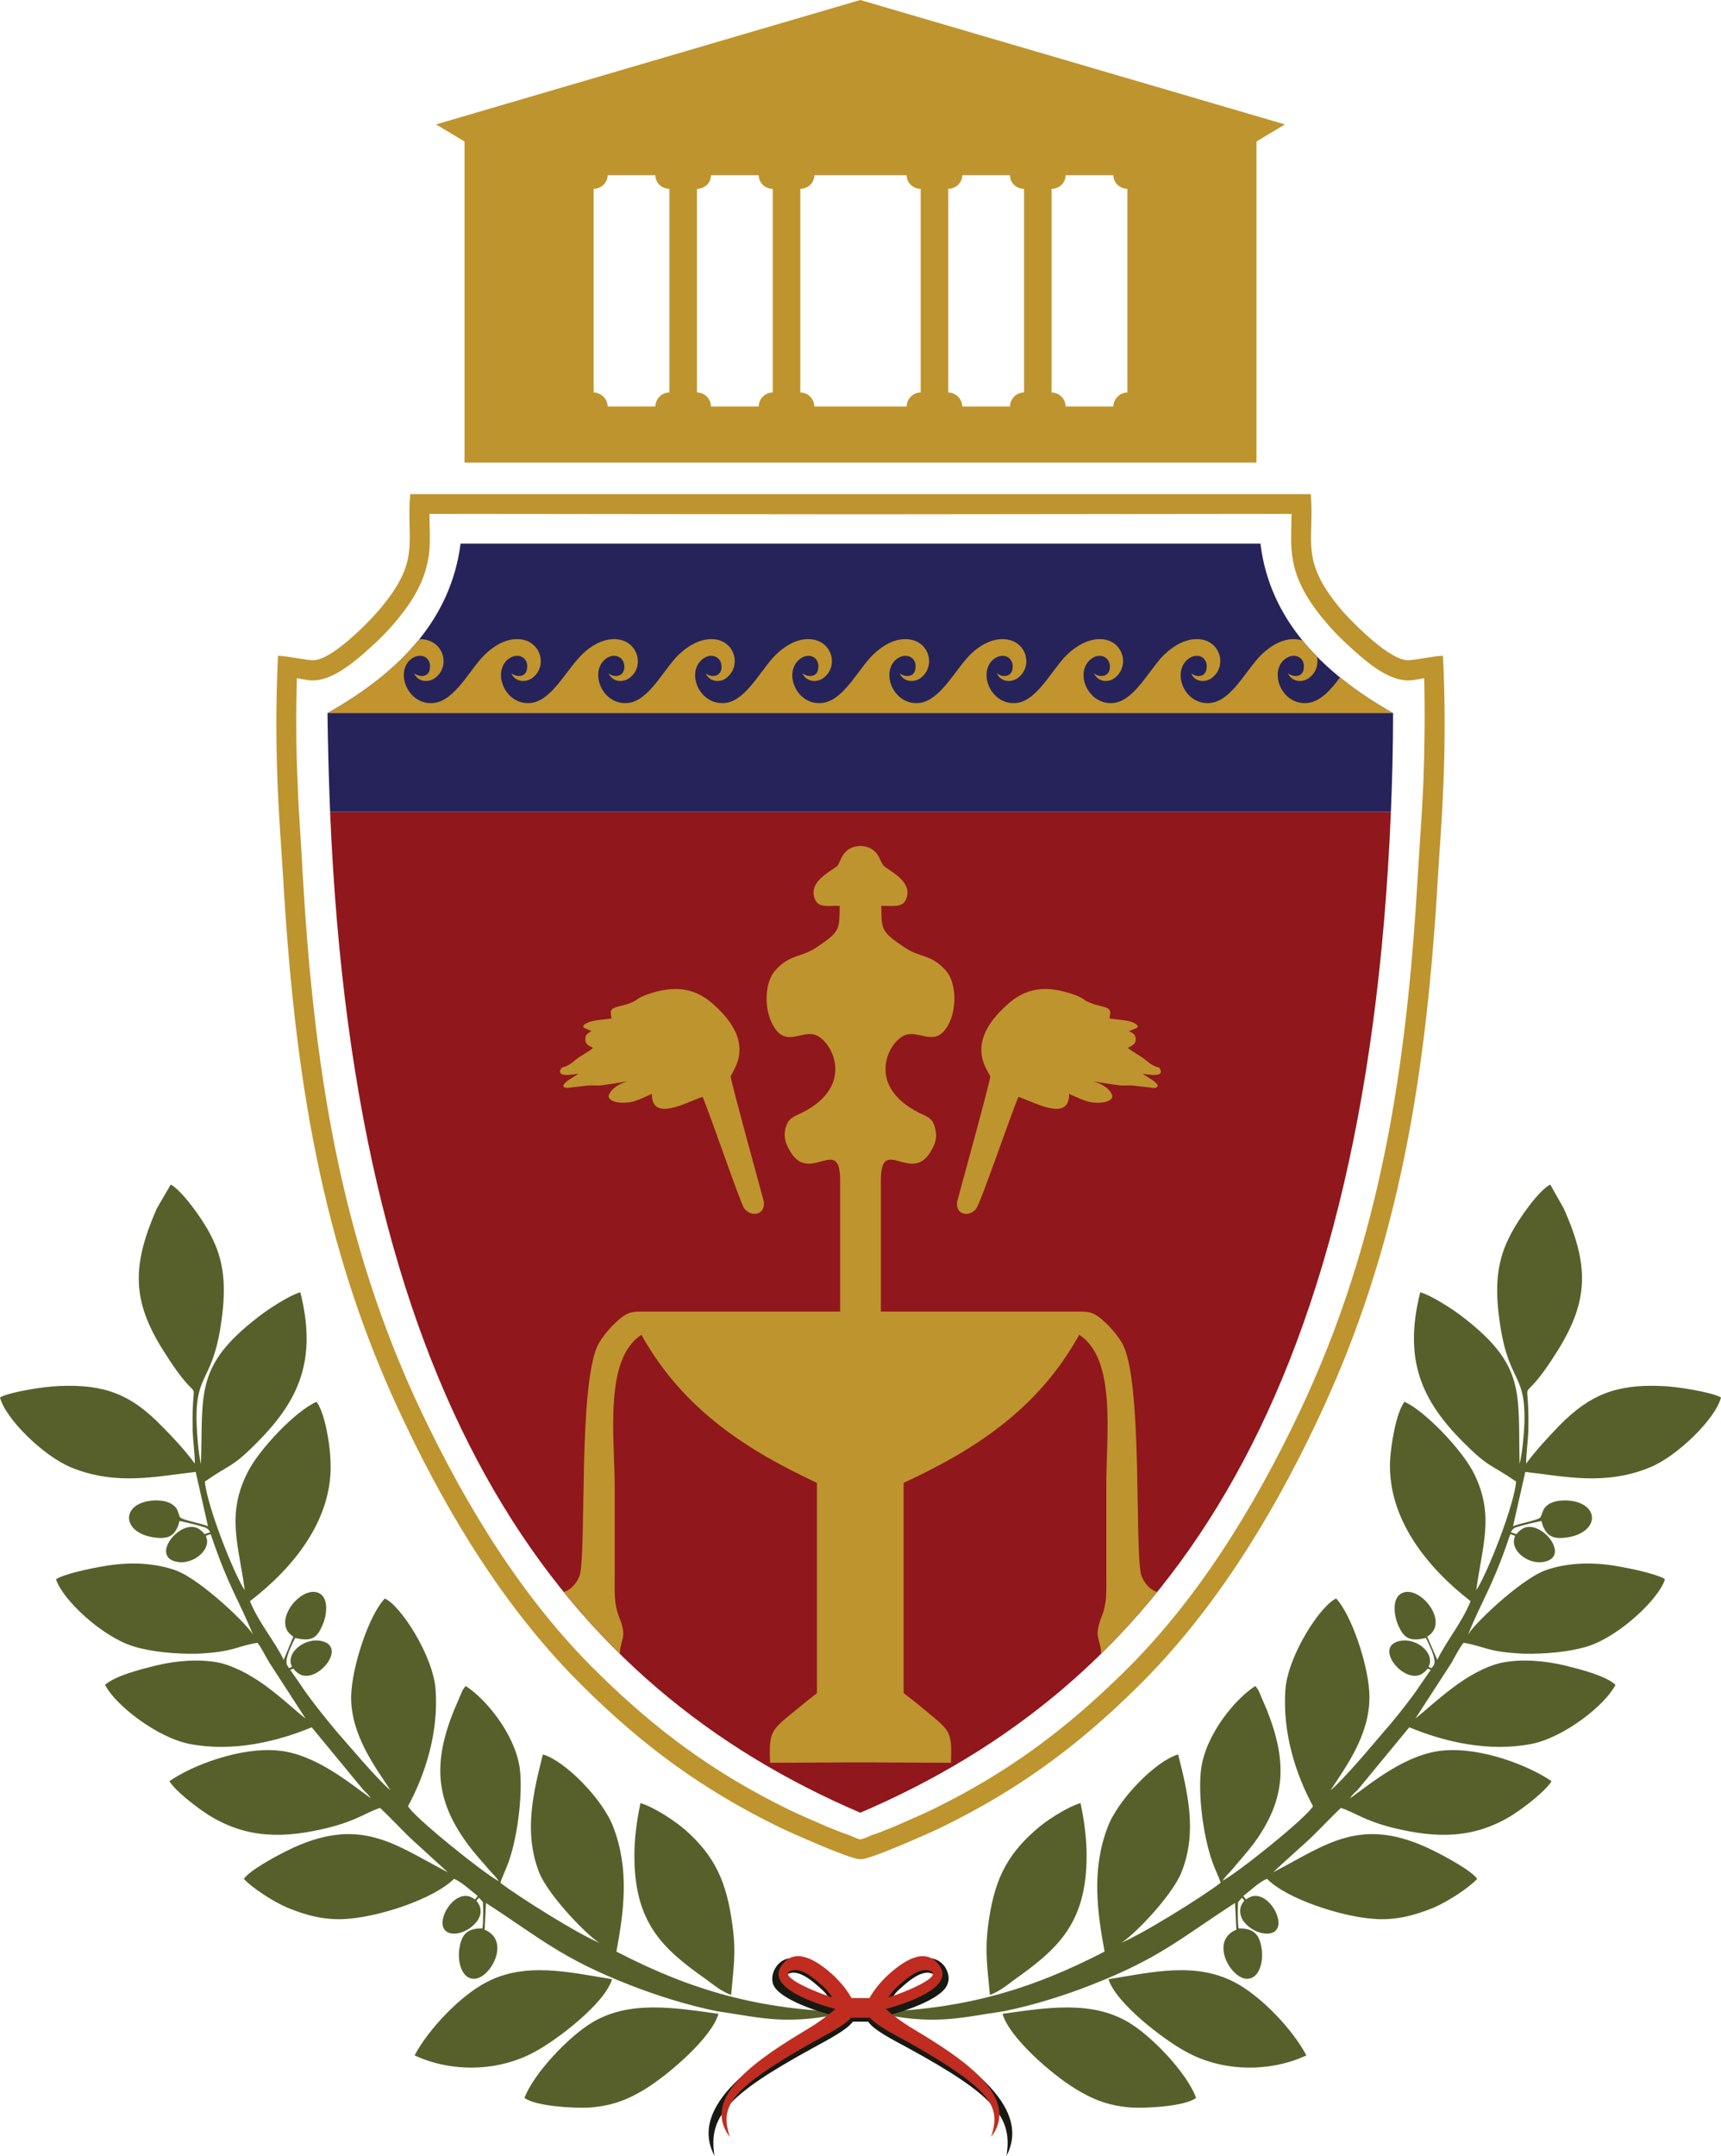
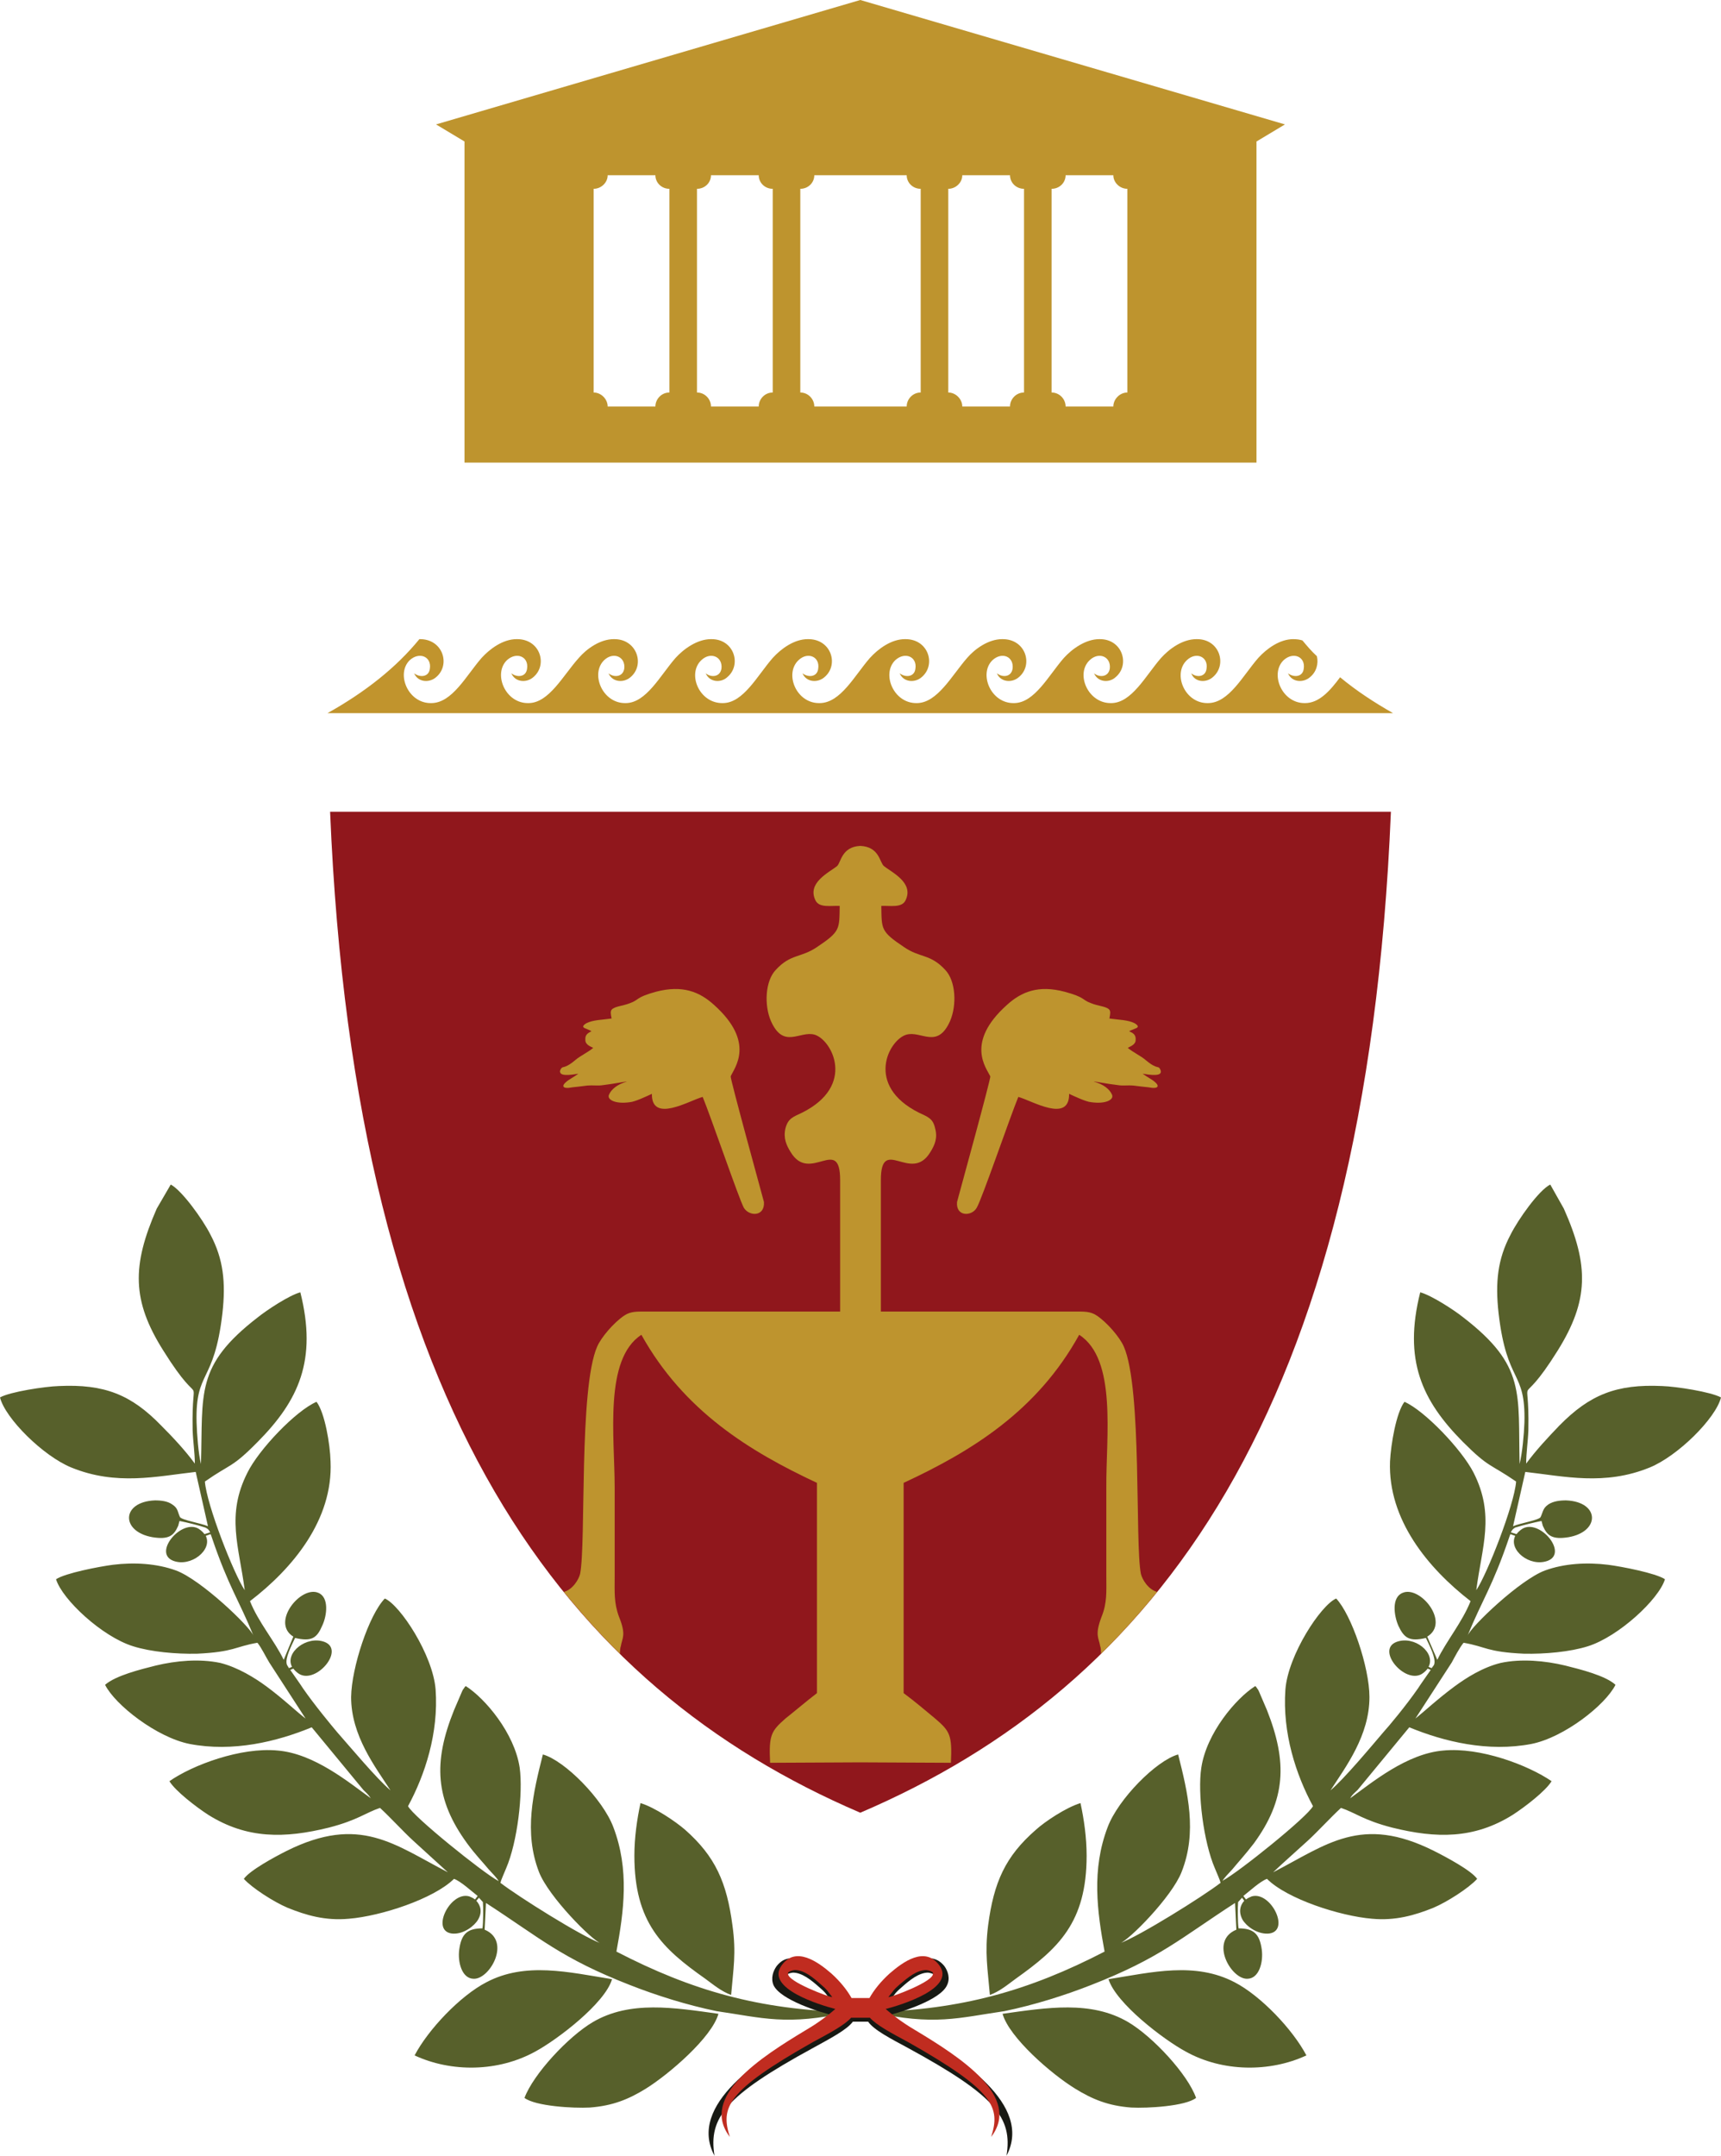
<svg xmlns="http://www.w3.org/2000/svg" xml:space="preserve" width="3.931in" height="4.921in" version="1.1" style="shape-rendering:geometricPrecision; text-rendering:geometricPrecision; image-rendering:optimizeQuality; fill-rule:evenodd; clip-rule:evenodd" viewBox="0 0 3931 4921">
  <defs>
    <style type="text/css">
   
    .fil5 {fill:#181913}
    .fil2 {fill:#26235A}
    .fil4 {fill:#57602B}
    .fil0 {fill:#90171C}
    .fil1 {fill:#BE942E}
    .fil6 {fill:#C02C20}
    .fil3 {fill:#C1942D}
   
  </style>
  </defs>
  <g id="Layer_x0020_1">
    <g id="_1131053136">
      <g>
        <g>
          <path class="fil0" d="M1965 4138c-670,-287 -1154,-907 -1211,-2285l2423 0c-57,1378 -541,1998 -1212,2285z" />
-           <path class="fil1" d="M1965 1128l-1028 0c-10,111 28,151 -76,270 -23,26 -107,113 -149,109 -25,-2 -53,-9 -77,-10 -11,226 5,395 11,495 26,453 85,852 277,1253 106,224 239,438 411,607 135,133 268,232 446,319 27,13 159,72 183,73 1,0 2,0 2,0 1,0 2,0 3,0 24,-1 156,-60 183,-73 178,-87 311,-186 446,-319 172,-169 305,-383 411,-607 191,-401 251,-800 277,-1253 6,-100 22,-269 11,-495 -24,1 -52,8 -77,10 -42,4 -126,-83 -150,-109 -103,-119 -66,-159 -75,-270l-1029 0zm-1287 420c-2,81 -2,162 2,242 2,67 8,133 11,199 25,437 83,838 273,1237 102,214 231,426 402,593 133,131 266,229 434,311 28,14 58,26 87,39 17,7 34,14 52,20 7,3 18,8 26,10 9,-2 20,-7 27,-10 18,-6 35,-13 52,-20 29,-13 58,-25 87,-39 168,-82 301,-180 434,-311 171,-167 300,-379 402,-593 190,-399 247,-800 272,-1237 4,-66 9,-132 12,-199 3,-80 4,-161 2,-242 -10,2 -20,4 -30,5 -42,4 -88,-31 -118,-57 -24,-21 -49,-44 -70,-68 -45,-52 -80,-104 -85,-174 -2,-27 0,-54 0,-81l-985 1 -984 -1c0,27 2,54 0,81 -6,70 -40,122 -85,174 -21,24 -46,47 -70,68 -31,26 -76,61 -119,57 -9,-1 -19,-3 -29,-5z" />
          <path class="fil1" d="M2870 1056l-905 0 -904 0 0 -733 -65 -39 969 -284 970 284 -65 39 0 733zm-327 -656l-109 0c0,17 -14,31 -32,31l0 465c18,0 32,15 32,32l109 0c0,-17 15,-32 32,-32l0 -465c-17,0 -32,-14 -32,-31zm-919 0l109 0c0,17 14,31 32,31l0 465c-18,0 -32,15 -32,32l-109 0c0,-17 -14,-32 -32,-32l0 -465c18,0 32,-14 32,-31zm-236 0l109 0c0,17 14,31 32,31l0 465c-18,0 -32,15 -32,32l-109 0c0,-17 -15,-32 -32,-32l0 -465c17,0 32,-14 32,-31zm683 528c0,-17 14,-32 32,-32l0 -465c-18,0 -32,-14 -32,-31l-211 0c0,17 -14,31 -32,31l0 465c18,0 32,15 32,32l211 0zm236 -528l-109 0c0,17 -15,31 -32,31l0 465c17,0 32,15 32,32l109 0c0,-17 14,-32 32,-32l0 -465c-18,0 -32,-14 -32,-31z" />
          <g>
            <g>
              <path class="fil1" d="M2326 2504c30,8 117,61 116,-7 11,5 38,18 50,19 34,5 53,-6 48,-17 -5,-12 -19,-24 -42,-30 7,0 29,5 55,8 11,2 24,0 35,1 15,2 26,3 35,4 25,5 25,-4 15,-12 -5,-5 -19,-12 -28,-19 7,1 37,7 41,-2 2,-4 -2,-11 -4,-12 -3,-2 -10,0 -30,-17 -10,-9 -31,-19 -41,-28 5,-3 18,-7 18,-18 1,-13 -7,-16 -15,-20 6,-3 10,-4 14,-6 9,-3 7,-7 -1,-12 -15,-8 -38,-8 -58,-11 2,-10 3,-16 0,-20 -7,-8 -25,-8 -42,-15 -22,-8 -12,-13 -60,-26 -60,-16 -99,0 -132,30 -96,86 -47,144 -38,163 2,3 -69,261 -76,287 -3,34 34,33 45,13 12,-20 76,-207 95,-253z" />
              <path class="fil1" d="M1605 2504c-30,8 -117,61 -116,-7 -11,5 -38,18 -50,19 -34,5 -53,-6 -48,-17 5,-12 19,-24 41,-30 -6,0 -29,5 -54,8 -11,2 -24,0 -36,1 -14,2 -26,3 -34,4 -25,5 -25,-4 -15,-12 5,-5 19,-12 28,-19 -7,1 -37,7 -41,-2 -3,-4 2,-11 4,-12 3,-2 10,0 30,-17 10,-9 31,-19 41,-28 -6,-3 -18,-7 -18,-18 -1,-13 7,-16 14,-20 -5,-3 -9,-4 -13,-6 -9,-3 -7,-7 1,-12 15,-8 38,-8 58,-11 -2,-10 -3,-16 0,-20 7,-8 24,-8 42,-15 22,-8 12,-13 59,-26 61,-16 100,0 133,30 96,86 46,144 38,163 -2,3 69,261 76,287 2,34 -34,33 -46,13 -11,-20 -75,-207 -94,-253z" />
            </g>
            <path class="fil1" d="M1416 3775c0,-8 1,-15 2,-17 3,-19 13,-25 -4,-67 -12,-32 -10,-57 -10,-93 0,-67 0,-135 0,-202 0,-116 -25,-293 61,-349 97,174 247,266 401,338l0 480c-26,20 -48,39 -72,58 -33,29 -38,38 -35,101l206 -1 207 1c3,-63 -2,-72 -36,-101 -23,-19 -45,-38 -72,-58l0 -480c155,-72 305,-164 401,-338 87,56 61,233 62,349 0,67 0,135 0,202 0,36 2,61 -11,93 -16,42 -6,48 -3,67 1,2 2,9 2,17 45,-44 87,-91 128,-141 -21,-6 -34,-29 -37,-41 -14,-70 3,-423 -39,-519 -9,-21 -38,-55 -62,-71 -15,-10 -30,-9 -50,-9l-443 0 0 -300c0,-104 69,9 113,-64 10,-16 17,-32 11,-54 -5,-23 -16,-26 -37,-36 -124,-62 -69,-166 -29,-178 34,-10 71,34 100,-31 16,-37 13,-92 -11,-117 -34,-37 -58,-27 -94,-52 -54,-36 -51,-41 -52,-94 20,-1 46,5 55,-12 21,-41 -32,-65 -49,-79 -10,-8 -10,-44 -54,-46 -43,2 -44,38 -53,46 -17,14 -70,38 -49,79 9,17 35,11 55,12 -1,53 2,58 -52,94 -37,25 -60,15 -94,52 -24,25 -27,80 -11,117 29,65 66,21 100,31 39,12 95,116 -29,178 -21,10 -32,13 -38,36 -5,22 2,38 12,54 44,73 113,-40 113,64l0 300 -444 0c-19,0 -34,-1 -49,9 -24,16 -53,50 -62,71 -42,96 -25,449 -39,519 -3,12 -16,35 -37,41 41,50 83,97 128,141z" />
          </g>
          <g>
-             <path class="fil2" d="M754 1853c-3,-73 -5,-148 -6,-225 167,-94 282,-216 304,-387 305,0 609,0 913,0 305,0 609,0 914,0 21,171 137,293 303,387 0,77 -2,152 -5,225l-2423 0z" />
            <path class="fil3" d="M985 1628l222 0 222 0 222 0 221 0 222 0 222 0 222 0 221 0 222 0 201 0c-44,-25 -85,-52 -121,-82 -23,31 -48,59 -80,59l0 0c-53,1 -81,-67 -49,-98 22,-20 50,-8 46,19 -2,20 -23,21 -36,11 9,21 35,22 50,9 15,-12 20,-31 16,-48 -12,-11 -23,-24 -33,-36 -6,-2 -13,-3 -21,-3 -31,0 -61,22 -80,43 -35,40 -67,103 -115,103l0 0c-53,1 -81,-67 -48,-98 21,-20 49,-8 45,19 -2,20 -23,21 -35,11 8,21 34,22 49,9 34,-28 16,-88 -37,-87 -32,0 -62,22 -81,43 -35,40 -67,103 -114,103l0 0c-53,1 -82,-67 -49,-98 21,-20 49,-8 46,19 -3,20 -24,21 -36,11 9,21 35,22 49,9 34,-28 16,-88 -37,-87 -31,0 -62,22 -81,43 -35,40 -67,103 -114,103l0 0c-53,1 -81,-67 -49,-98 22,-20 49,-8 46,19 -3,20 -23,21 -36,11 9,21 35,22 50,9 34,-28 16,-88 -38,-87 -31,0 -62,22 -80,43 -35,40 -68,103 -115,103l0 0c-53,1 -81,-67 -49,-98 22,-20 50,-8 46,19 -2,20 -23,21 -36,11 9,21 35,22 50,9 34,-28 16,-88 -38,-87 -31,0 -61,22 -80,43 -35,40 -67,103 -115,103l0 0c-53,1 -81,-67 -48,-98 21,-20 49,-8 45,19 -2,20 -23,21 -36,11 9,21 35,22 50,9 34,-28 16,-88 -38,-87 -31,0 -61,22 -80,43 -35,40 -67,103 -114,103l0 0c-54,1 -82,-67 -49,-98 21,-20 49,-8 46,19 -3,20 -24,21 -36,11 9,21 35,22 49,9 34,-28 16,-88 -37,-87 -31,0 -62,22 -81,43 -35,40 -67,103 -114,103l0 0c-53,1 -81,-67 -49,-98 21,-20 49,-8 46,19 -3,20 -24,21 -36,11 9,21 35,22 50,9 34,-28 15,-88 -38,-87 -31,0 -62,22 -80,43 -36,40 -68,103 -115,103l0 0c-53,1 -81,-67 -49,-98 22,-20 50,-8 46,19 -2,20 -23,21 -36,11 9,21 35,22 50,9 34,-28 16,-88 -38,-87 -31,0 -61,22 -80,43 -35,40 -67,103 -115,103l0 0c-53,1 -81,-67 -49,-98 22,-20 50,-8 46,19 -2,20 -23,21 -36,11 9,21 35,22 50,9 34,-28 16,-88 -38,-87l0 0c-53,65 -124,121 -210,169l237 0z" />
          </g>
        </g>
        <path class="fil4" d="M3239 3854c-27,39 -67,87 -79,100 -29,34 -90,107 -121,133 35,-54 89,-125 89,-213 0,-68 -41,-188 -76,-225 -35,15 -110,129 -116,208 -7,99 24,194 63,266 -12,24 -170,151 -206,170l-1 1c4,-7 12,-15 23,-27 14,-17 29,-33 49,-59 73,-100 77,-185 30,-304l-18 -42c-1,-2 -2,-5 -4,-7 -3,-4 -2,-4 -5,-6 -44,28 -111,107 -123,186 -9,58 5,170 31,230 6,15 11,25 13,33 -40,31 -186,122 -230,138 20,-6 119,-106 141,-163 36,-91 14,-181 -8,-268 -50,14 -137,102 -161,166 -37,97 -24,192 -7,284 -172,89 -327,133 -531,138 142,32 198,13 302,-2 68,-14 138,-36 199,-60 156,-61 203,-106 328,-187l3 61c-63,26 -11,115 26,112 26,-1 36,-38 32,-67 -5,-35 -18,-48 -53,-48 -2,-13 -2,-50 -1,-60l9 -10 5 7c-10,11 -13,26 -4,43 8,14 32,33 58,32 54,-3 7,-98 -37,-85 -5,2 -9,4 -13,7l-6 -8c13,-10 39,-34 54,-39 46,46 167,85 240,91 53,5 98,-8 140,-25 31,-13 81,-45 100,-66 -13,-19 -71,-50 -99,-64 -166,-83 -245,-14 -367,49 23,-22 54,-49 79,-72 23,-21 53,-54 76,-75 33,11 51,28 117,45 101,25 187,26 275,-29 28,-18 76,-55 89,-77 -54,-37 -163,-78 -247,-70 -84,7 -163,73 -213,109 5,-9 12,-14 17,-19l118 -143c80,33 180,57 279,38 75,-15 169,-89 192,-135 -23,-21 -79,-35 -115,-44 -46,-11 -100,-16 -147,-6 -41,10 -79,34 -106,54 -38,28 -70,58 -89,73l83 -128c7,-13 18,-34 27,-45 52,9 52,21 138,25 47,1 105,-4 146,-17 70,-22 162,-107 176,-153 -21,-14 -99,-29 -130,-33 -49,-6 -100,-3 -144,13 -57,21 -169,128 -177,149 34,-83 57,-112 95,-224 1,-3 2,-6 3,-8l11 4c-16,32 33,72 74,57 48,-18 -19,-97 -58,-73 -6,4 -10,8 -13,12l-13 -4c3,-6 5,-8 10,-11 20,-6 40,-11 60,-15 1,3 2,8 3,11 10,23 22,32 59,26 73,-13 71,-81 -6,-84 -15,0 -29,2 -40,9 -13,9 -12,16 -18,29 -3,7 -47,14 -63,21l28 -124c89,10 181,32 284,-10 64,-26 151,-112 163,-160 -24,-13 -103,-25 -134,-26 -105,-5 -166,20 -235,90 -26,27 -54,57 -76,87 0,-25 4,-49 5,-76 3,-154 -28,-30 67,-182 71,-114 72,-194 14,-324l-31 -55c-26,13 -73,79 -91,115 -29,55 -35,108 -27,179 19,163 62,128 59,249 -1,29 -5,70 -11,95 -4,-162 15,-224 -129,-335 -20,-16 -72,-50 -98,-57 -39,155 4,247 97,341 61,61 61,49 122,91 -4,53 -66,211 -91,248 13,-100 43,-171 -6,-268 -27,-53 -112,-142 -158,-162 -19,25 -31,97 -33,136 -5,133 87,244 184,319 -19,48 -56,92 -76,134l-23 -53c53,-32 -16,-117 -56,-100 -26,10 -20,52 -10,75 13,28 25,37 63,28 9,19 23,46 19,60 0,1 -2,4 -6,9l-7 -3c17,-32 -32,-72 -73,-57 -48,18 19,97 58,73 6,-4 10,-8 13,-12l7 3c-9,13 -24,34 -29,42zm-2547 0c27,39 67,87 78,100 30,34 91,107 122,133 -35,-54 -90,-125 -90,-213 1,-68 41,-188 77,-225 35,15 110,129 116,208 7,99 -24,194 -63,266 12,24 170,151 205,170l2 1c-4,-7 -12,-15 -23,-27 -14,-17 -30,-33 -49,-59 -73,-100 -78,-185 -30,-304l18 -42c1,-2 2,-5 4,-7 3,-4 2,-4 5,-6 44,28 111,107 123,186 8,58 -5,170 -31,230 -6,15 -11,25 -13,33 40,31 185,122 229,138 -19,-6 -119,-106 -141,-163 -35,-91 -13,-181 9,-268 50,14 137,102 161,166 37,97 24,192 7,284 172,89 326,133 531,138 -142,32 -198,13 -302,-2 -68,-14 -138,-36 -199,-60 -156,-61 -203,-106 -328,-187l-3 61c62,26 11,115 -26,112 -26,-1 -36,-38 -32,-67 5,-35 18,-48 53,-48 2,-13 2,-50 1,-60l-9 -10 -6 7c10,11 14,26 4,43 -8,14 -32,33 -57,32 -54,-3 -7,-98 37,-85 5,2 9,4 13,7l6 -8c-13,-10 -39,-34 -54,-39 -47,46 -167,85 -240,91 -54,5 -98,-8 -140,-25 -31,-13 -81,-45 -100,-66 13,-19 70,-50 98,-64 167,-83 246,-14 368,49 -24,-22 -54,-49 -79,-72 -23,-21 -53,-54 -76,-75 -33,11 -51,28 -117,45 -101,25 -187,26 -275,-29 -28,-18 -76,-55 -89,-77 53,-37 163,-78 247,-70 84,7 163,73 213,109 -6,-9 -12,-14 -17,-19l-118 -143c-80,33 -180,57 -279,38 -75,-15 -170,-89 -193,-135 24,-21 80,-35 116,-44 46,-11 99,-16 147,-6 40,10 79,34 106,54 38,28 69,58 89,73l-83 -128c-8,-13 -18,-34 -27,-45 -52,9 -53,21 -138,25 -47,1 -105,-4 -146,-17 -71,-22 -162,-107 -176,-153 21,-14 99,-29 130,-33 49,-6 100,-3 144,13 57,21 169,128 177,149 -34,-83 -57,-112 -95,-224 -1,-3 -2,-6 -3,-8l-11 4c16,32 -34,72 -74,57 -48,-18 19,-97 58,-73 6,4 10,8 13,12l13 -4c-3,-6 -5,-8 -11,-11 -19,-6 -39,-11 -59,-15 -1,3 -2,8 -3,11 -10,23 -22,32 -59,26 -73,-13 -71,-81 6,-84 15,0 29,2 39,9 14,9 12,16 18,29 4,7 48,14 64,21l-28 -124c-89,10 -181,32 -284,-10 -64,-26 -151,-112 -163,-160 23,-13 103,-25 134,-26 105,-5 166,20 234,90 27,27 55,57 77,87 0,-25 -4,-49 -5,-76 -3,-154 28,-30 -67,-182 -72,-114 -72,-194 -15,-324l32 -55c25,13 73,79 91,115 29,55 35,108 27,179 -19,163 -62,128 -59,249 1,29 4,70 10,95 5,-162 -14,-224 130,-335 20,-16 71,-50 97,-57 39,155 -4,247 -97,341 -60,61 -61,49 -121,91 4,53 66,211 91,248 -13,-100 -43,-171 6,-268 26,-53 111,-142 158,-162 19,25 31,97 32,136 6,133 -86,244 -184,319 19,48 57,92 77,134l22 -53c-52,-32 17,-117 57,-100 25,10 20,52 9,75 -12,28 -24,37 -62,28 -9,19 -23,46 -19,60 0,1 2,4 5,9l7 -3c-17,-32 33,-72 74,-57 48,18 -19,97 -58,73 -6,-4 -10,-8 -13,-12l-7 3c9,13 24,34 29,42zm978 700c-22,-8 -40,-23 -59,-37 -98,-69 -162,-128 -162,-281 0,-41 6,-83 14,-120 33,10 80,42 102,61 69,61 95,120 108,218 9,64 2,99 -3,159zm-272 -36c-16,55 -125,138 -175,165 -85,47 -192,48 -276,9 31,-59 104,-136 164,-167 89,-47 188,-23 287,-7zm243 79c-15,54 -113,138 -166,171 -39,24 -75,39 -128,43 -37,2 -124,-3 -149,-22 20,-54 100,-140 156,-173 85,-50 186,-33 287,-19zm620 -43c22,-8 40,-23 59,-37 97,-69 162,-128 162,-281 0,-41 -6,-83 -14,-120 -33,10 -81,42 -102,61 -70,61 -96,120 -109,218 -8,64 -1,99 4,159zm271 -36c17,55 126,138 176,165 84,47 192,48 276,9 -31,-59 -104,-136 -164,-167 -90,-47 -188,-23 -288,-7zm-242 79c15,54 112,138 166,171 39,24 75,39 128,43 36,2 124,-3 148,-22 -19,-54 -99,-140 -155,-173 -85,-50 -186,-33 -287,-19z" />
      </g>
      <g>
        <path class="fil5" d="M1938 4564l55 0c11,-17 28,-35 47,-52 24,-21 49,-43 80,-42 17,0 28,7 37,18 8,11 14,28 6,44 -15,33 -102,61 -140,70 12,9 37,23 67,39 99,54 271,163 209,280 14,-87 -25,-137 -225,-246 -39,-21 -78,-41 -91,-60l-35 0c-14,19 -53,39 -91,60 -200,109 -239,159 -225,246 -63,-117 110,-226 209,-280 30,-16 55,-30 67,-39 -38,-9 -125,-37 -141,-70 -7,-16 -1,-33 7,-44 9,-11 19,-18 37,-18 31,-1 56,21 80,42 19,17 36,35 47,52zm-41 1c-14,-18 -10,-15 -26,-29 -18,-16 -39,-33 -60,-33 -8,1 -12,3 -14,5 -1,1 -2,2 -2,3 0,1 0,3 1,4 3,7 11,13 24,19 11,5 32,13 50,21 7,2 20,10 27,10zm137 0c14,-18 10,-15 26,-29 18,-16 39,-33 60,-33 7,1 12,3 14,5 1,1 1,2 2,3 0,1 -1,3 -2,4 -3,7 -10,13 -23,19 -12,5 -32,13 -50,21 -7,2 -20,10 -27,10z" />
        <path class="fil6" d="M1667 4878c-70,-92 71,-182 174,-244 29,-17 51,-34 67,-48 -35,-9 -160,-47 -123,-99 32,-46 84,-8 114,18 20,18 36,38 46,56l20 0 21 0c10,-18 26,-38 46,-56 30,-26 81,-64 114,-18 37,52 -88,90 -123,99 16,14 38,31 67,48 103,62 244,152 174,244 21,-67 9,-104 -189,-216 -39,-21 -73,-39 -88,-56l-22 0 -21 0c-15,17 -49,35 -88,56 -198,112 -210,149 -189,216zm362 -319c15,-18 10,-15 26,-29 19,-16 39,-33 61,-33 7,1 11,3 14,5 1,1 1,2 1,3 3,18 -94,54 -102,54zm-128 0c-14,-18 -10,-15 -26,-29 -18,-16 -38,-33 -60,-33 -7,1 -11,3 -14,5 -1,1 -1,2 -1,3 -3,18 94,54 101,54z" />
      </g>
    </g>
  </g>
</svg>